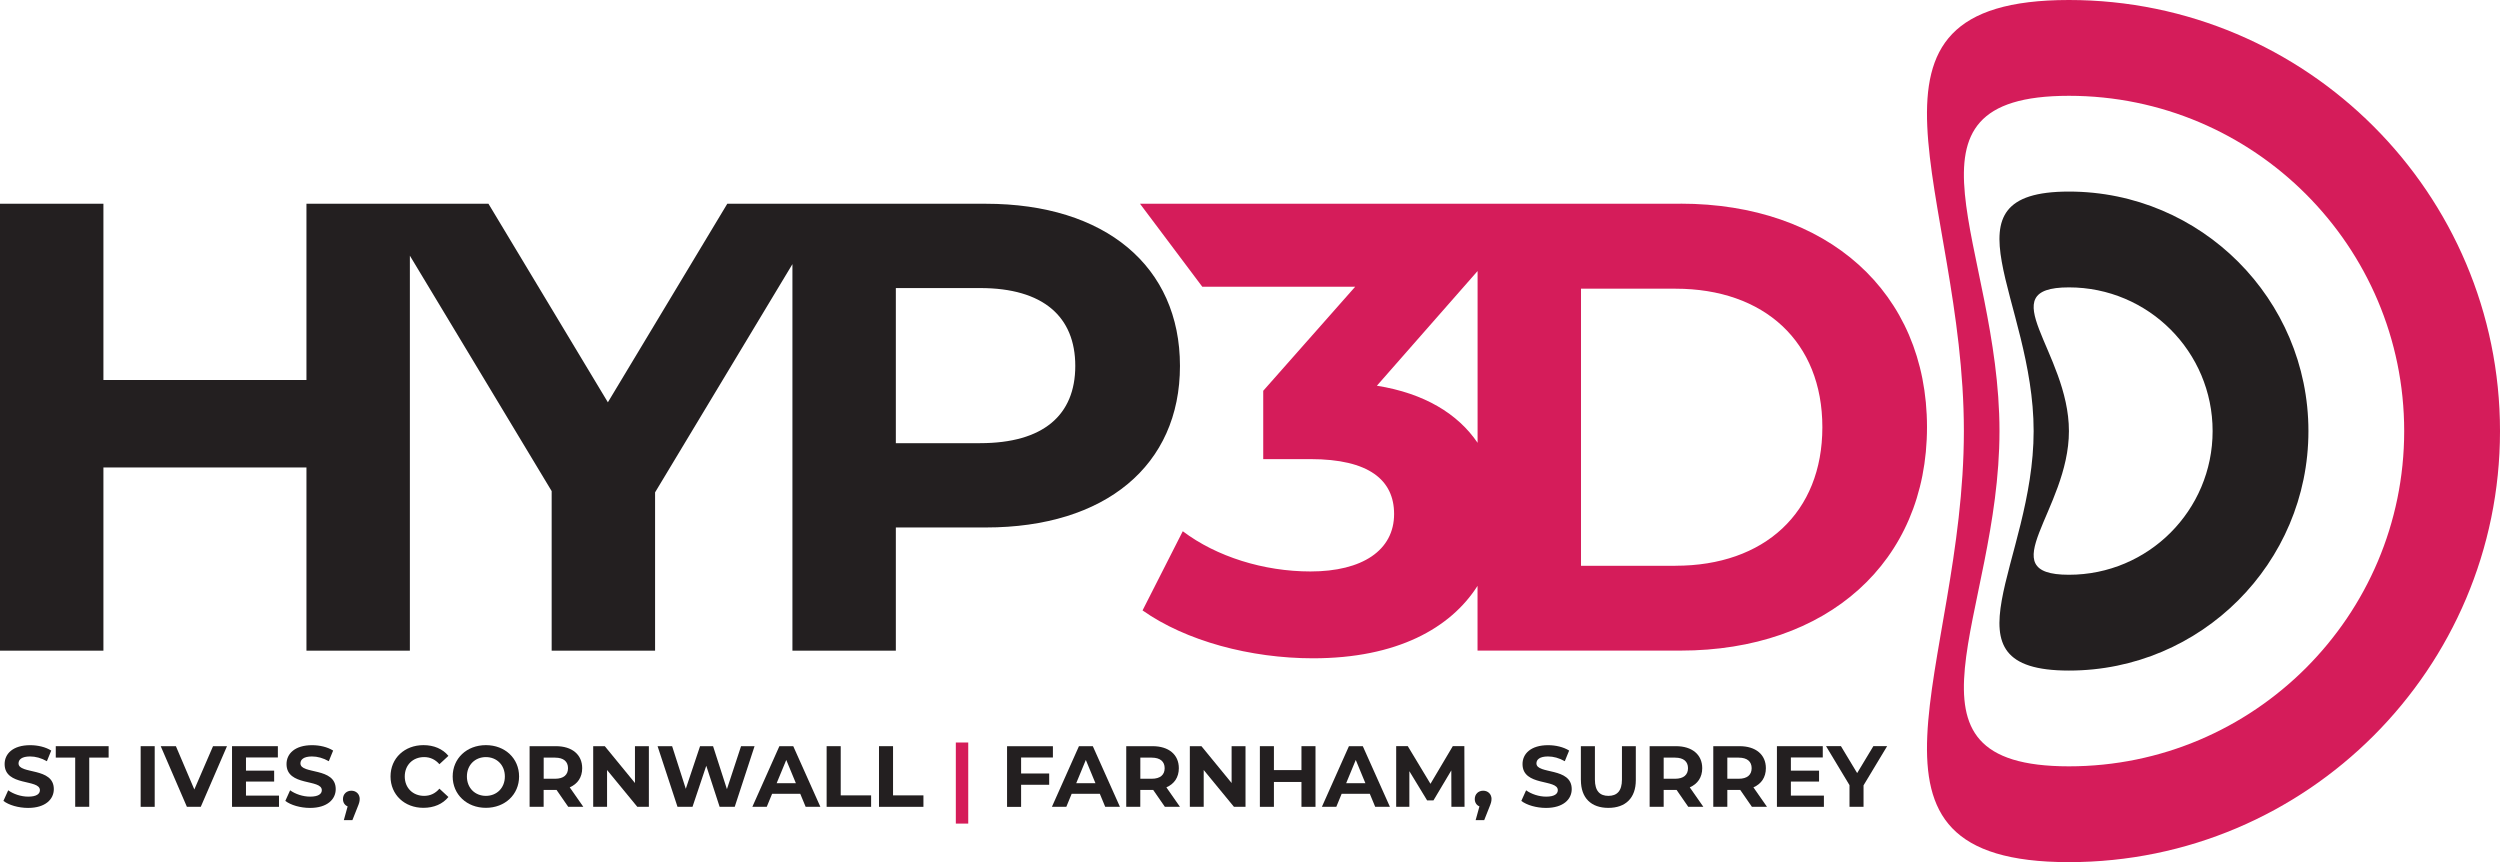
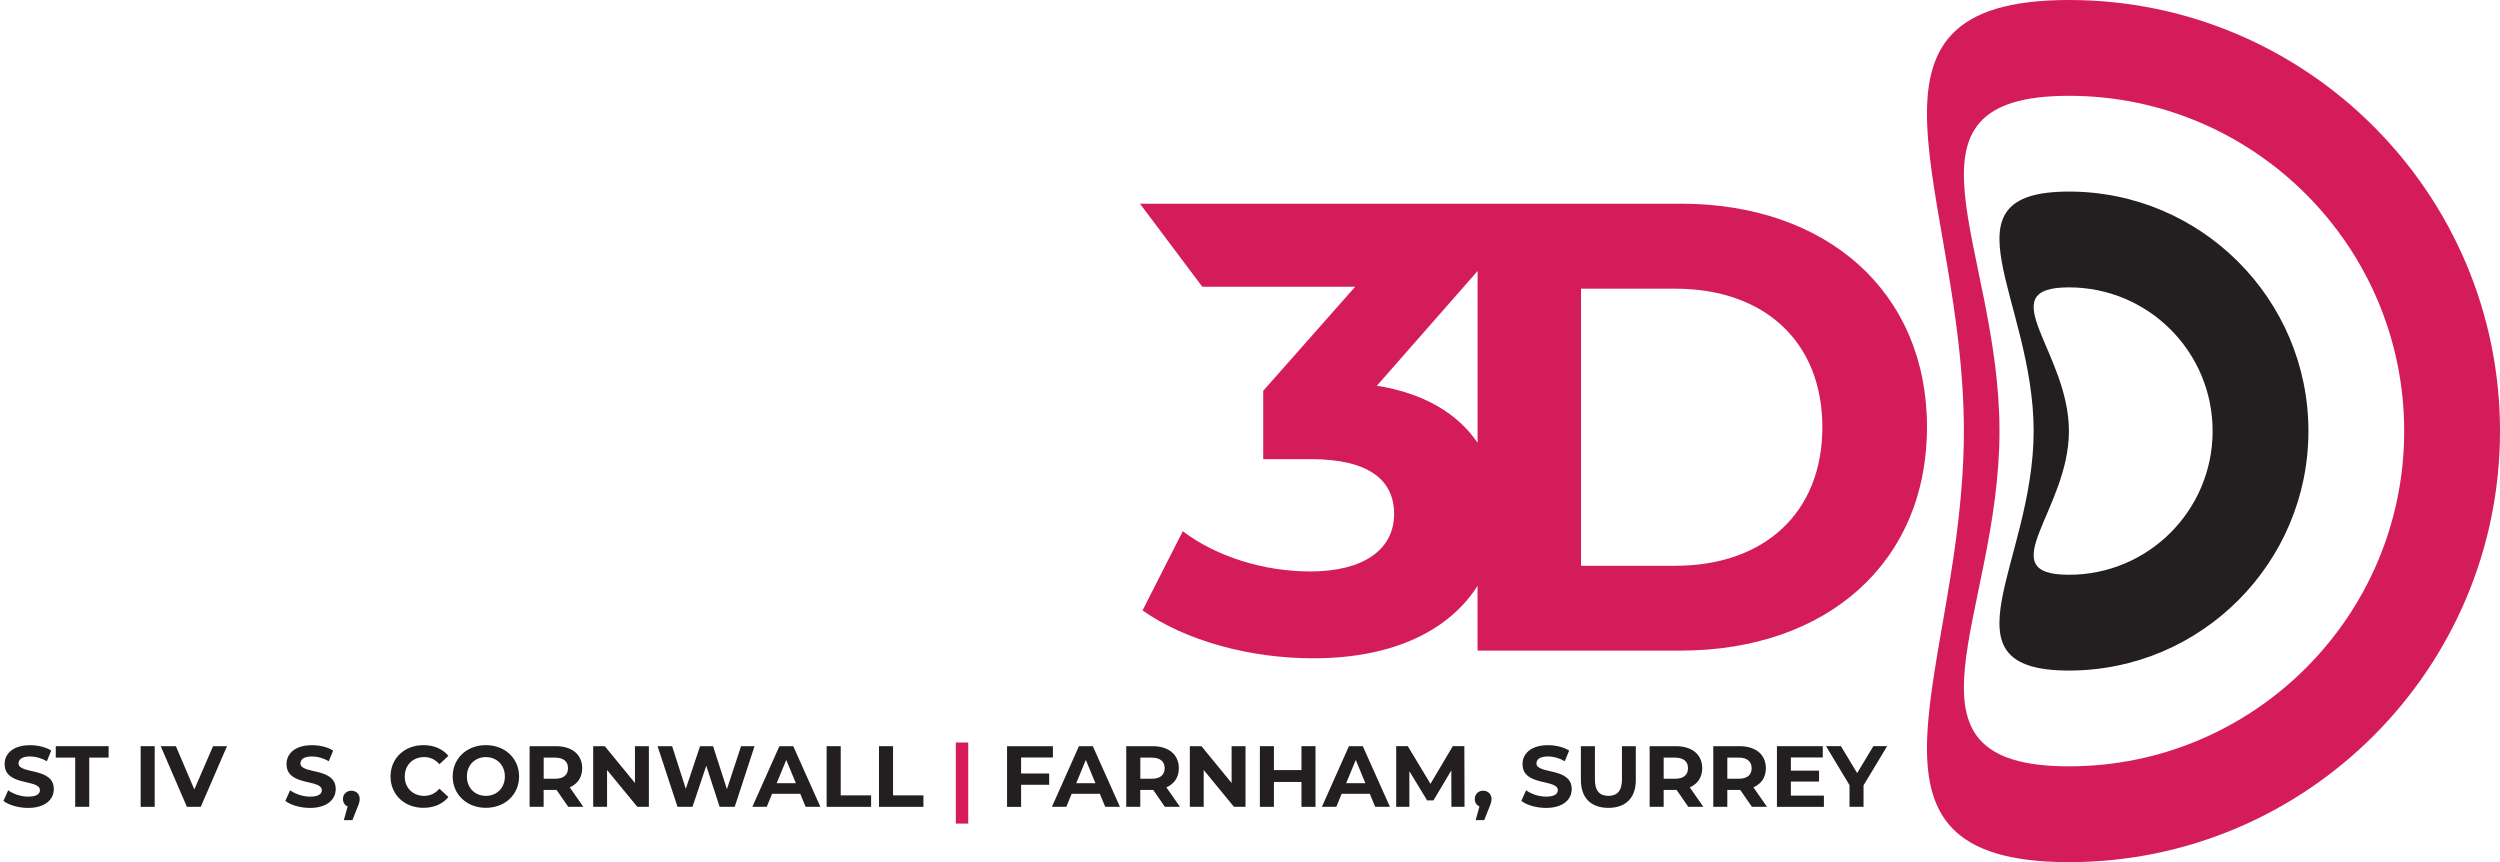
<svg xmlns="http://www.w3.org/2000/svg" id="Layer_1" data-name="Layer 1" viewBox="0 0 551.88 190.32">
  <defs>
    <style>
      .cls-1 {
        fill: #231f20;
      }

      .cls-1, .cls-2, .cls-3 {
        stroke-width: 0px;
      }

      .cls-2 {
        fill: #d51c59;
      }

      .cls-3 {
        fill: #d51c5a;
      }
    </style>
  </defs>
  <g>
    <g>
-       <path class="cls-1" d="M217.64,44.98h-57.09l-26.36,43.83-26.36-43.83h-40.18v38.9H22.83v-38.9H0v98.66h22.83v-40.45h44.82v40.45h22.83V56.44l31.3,51.97v35.23h22.83v-34.95l30.32-50.38v85.33h22.83v-27.2h19.87c26.36,0,42.85-13.67,42.85-35.66s-16.49-35.8-42.85-35.8h0ZM216.37,97.84h-18.61v-34.25h18.61c13.95,0,21,6.34,21,17.19s-7.05,17.05-21,17.05h0Z" />
      <path class="cls-3" d="M371,44.98h-119.34l13.75,18.32h33.75l-20.3,22.97v15.08h10.43c12.96,0,18.46,4.65,18.46,12.12,0,8.03-7.04,12.68-18.46,12.68-10.29,0-20.72-3.24-28.19-8.88l-8.88,17.48c9.58,6.76,23.82,10.57,37.63,10.57,18.54,0,30.39-6.67,36.32-15.99v14.29h44.82c32.28,0,54.4-19.45,54.4-49.33s-22.13-49.33-54.4-49.33h0ZM303.95,85.15l22.23-25.32v37.92c-4.34-6.4-11.75-10.93-22.23-12.6h0ZM369.87,124.9h-20.86v-61.17h20.86c19.59,0,32.42,11.7,32.42,30.58s-12.83,30.58-32.42,30.58Z" />
    </g>
    <g>
      <path class="cls-3" d="M433.53,95.16c0,52.47-29.28,95.16,23.19,95.16s95.16-42.69,95.16-95.16S509.19,0,456.72,0s-23.19,42.69-23.19,95.16ZM530.73,95.16c0,40.81-33.2,74.01-74.01,74.01s-15.33-33.2-15.33-74.01-25.48-74.01,15.33-74.01,74.01,33.2,74.01,74.01h0Z" />
      <path class="cls-1" d="M448.93,95.16c0,29.15-21.37,52.87,7.79,52.87s52.87-23.72,52.87-52.87-23.72-52.87-52.87-52.87-7.79,23.72-7.79,52.87h0ZM488.44,95.16c0,17.52-14.2,31.72-31.72,31.72s0-14.2,0-31.72-17.52-31.72,0-31.72,31.72,14.2,31.72,31.72Z" />
    </g>
  </g>
  <g>
    <path class="cls-1" d="M.76,176.79l1.05-2.33c1.13.82,2.81,1.4,4.42,1.4,1.84,0,2.58-.61,2.58-1.43,0-2.51-7.79-.78-7.79-5.76,0-2.28,1.84-4.17,5.64-4.17,1.68,0,3.4.4,4.65,1.19l-.96,2.35c-1.24-.71-2.52-1.05-3.71-1.05-1.84,0-2.55.69-2.55,1.53,0,2.47,7.79.77,7.79,5.68,0,2.24-1.86,4.15-5.68,4.15-2.12,0-4.27-.63-5.45-1.55Z" />
    <path class="cls-1" d="M16.59,167.24h-4.28v-2.52h11.67v2.52h-4.28v10.86h-3.1v-10.86Z" />
    <path class="cls-1" d="M31.05,164.72h3.1v13.39h-3.1v-13.39Z" />
    <path class="cls-1" d="M50.11,164.72l-5.79,13.39h-3.06l-5.78-13.39h3.35l4.07,9.56,4.13-9.56h3.08Z" />
-     <path class="cls-1" d="M61.59,175.62v2.49h-10.37v-13.39h10.12v2.49h-7.04v2.91h6.22v2.41h-6.22v3.1h7.29Z" />
    <path class="cls-1" d="M62.99,176.79l1.05-2.33c1.13.82,2.81,1.4,4.42,1.4,1.84,0,2.58-.61,2.58-1.43,0-2.51-7.79-.78-7.79-5.76,0-2.28,1.84-4.17,5.64-4.17,1.68,0,3.4.4,4.65,1.19l-.96,2.35c-1.24-.71-2.52-1.05-3.71-1.05-1.84,0-2.55.69-2.55,1.53,0,2.47,7.79.77,7.79,5.68,0,2.24-1.86,4.15-5.68,4.15-2.12,0-4.27-.63-5.45-1.55Z" />
    <path class="cls-1" d="M79.4,176.39c0,.5-.08.86-.52,1.91l-1.09,2.75h-1.89l.84-3.04c-.63-.25-1.03-.84-1.03-1.62,0-1.11.81-1.84,1.86-1.84s1.84.75,1.84,1.84Z" />
    <path class="cls-1" d="M86.21,171.41c0-4.04,3.1-6.92,7.27-6.92,2.32,0,4.25.84,5.51,2.37l-1.99,1.84c-.9-1.03-2.03-1.57-3.37-1.57-2.5,0-4.28,1.76-4.28,4.28s1.78,4.28,4.28,4.28c1.34,0,2.47-.53,3.37-1.59l1.99,1.84c-1.26,1.55-3.19,2.39-5.53,2.39-4.15,0-7.25-2.89-7.25-6.92Z" />
    <path class="cls-1" d="M99.93,171.41c0-3.98,3.1-6.92,7.33-6.92s7.33,2.93,7.33,6.92-3.12,6.92-7.33,6.92-7.33-2.95-7.33-6.92ZM111.45,171.41c0-2.54-1.8-4.28-4.19-4.28s-4.19,1.74-4.19,4.28,1.8,4.28,4.19,4.28,4.19-1.74,4.19-4.28Z" />
    <path class="cls-1" d="M125.44,178.11l-2.58-3.73h-2.85v3.73h-3.1v-13.39h5.8c3.58,0,5.81,1.86,5.81,4.86,0,2.01-1.01,3.48-2.75,4.23l3,4.3h-3.33ZM122.54,167.24h-2.52v4.67h2.52c1.9,0,2.85-.88,2.85-2.33s-.96-2.33-2.85-2.33Z" />
    <path class="cls-1" d="M143.24,164.72v13.39h-2.55l-6.68-8.13v8.13h-3.06v-13.39h2.56l6.66,8.13v-8.13h3.06Z" />
    <path class="cls-1" d="M166.57,164.72l-4.38,13.39h-3.33l-2.95-9.07-3.04,9.07h-3.31l-4.4-13.39h3.21l3.02,9.41,3.15-9.41h2.87l3.06,9.49,3.12-9.49h2.97Z" />
    <path class="cls-1" d="M176.66,175.24h-6.22l-1.18,2.87h-3.18l5.97-13.39h3.06l5.99,13.39h-3.25l-1.19-2.87ZM175.69,172.89l-2.12-5.13-2.12,5.13h4.25Z" />
    <path class="cls-1" d="M182.49,164.72h3.1v10.86h6.71v2.53h-9.82v-13.39Z" />
    <path class="cls-1" d="M194.04,164.72h3.1v10.86h6.71v2.53h-9.81v-13.39Z" />
    <path class="cls-2" d="M211,163.91h2.74v17.9h-2.74v-17.9Z" />
    <path class="cls-1" d="M225.41,167.21v3.54h6.2v2.49h-6.2v4.88h-3.1v-13.39h10.12v2.49h-7.02Z" />
    <path class="cls-1" d="M242.79,175.24h-6.22l-1.18,2.87h-3.18l5.97-13.39h3.06l5.99,13.39h-3.25l-1.19-2.87ZM241.82,172.89l-2.12-5.13-2.12,5.13h4.25Z" />
    <path class="cls-1" d="M257.15,178.11l-2.58-3.73h-2.85v3.73h-3.1v-13.39h5.8c3.58,0,5.81,1.86,5.81,4.86,0,2.01-1.01,3.48-2.75,4.23l3,4.3h-3.33ZM254.25,167.24h-2.52v4.67h2.52c1.9,0,2.85-.88,2.85-2.33s-.96-2.33-2.85-2.33Z" />
    <path class="cls-1" d="M274.95,164.72v13.39h-2.55l-6.68-8.13v8.13h-3.06v-13.39h2.56l6.66,8.13v-8.13h3.06Z" />
    <path class="cls-1" d="M290.4,164.72v13.39h-3.1v-5.49h-6.08v5.49h-3.1v-13.39h3.1v5.28h6.08v-5.28h3.1Z" />
    <path class="cls-1" d="M302.39,175.24h-6.22l-1.18,2.87h-3.18l5.97-13.39h3.06l5.99,13.39h-3.25l-1.19-2.87ZM301.41,172.89l-2.12-5.13-2.12,5.13h4.25Z" />
    <path class="cls-1" d="M320.4,178.11l-.02-8.04-3.94,6.62h-1.4l-3.92-6.45v7.86h-2.91v-13.39h2.56l5.01,8.32,4.93-8.32h2.55l.04,13.39h-2.91Z" />
    <path class="cls-1" d="M329.25,176.39c0,.5-.08.86-.52,1.91l-1.09,2.75h-1.89l.84-3.04c-.63-.25-1.03-.84-1.03-1.62,0-1.11.81-1.84,1.86-1.84s1.84.75,1.84,1.84Z" />
    <path class="cls-1" d="M335.84,176.79l1.05-2.33c1.13.82,2.81,1.4,4.42,1.4,1.84,0,2.58-.61,2.58-1.43,0-2.51-7.79-.78-7.79-5.76,0-2.28,1.84-4.17,5.64-4.17,1.68,0,3.4.4,4.65,1.19l-.96,2.35c-1.24-.71-2.52-1.05-3.71-1.05-1.84,0-2.55.69-2.55,1.53,0,2.47,7.79.77,7.79,5.68,0,2.24-1.86,4.15-5.68,4.15-2.12,0-4.27-.63-5.45-1.55Z" />
    <path class="cls-1" d="M348.98,172.22v-7.5h3.1v7.38c0,2.54,1.11,3.59,2.98,3.59s2.99-1.05,2.99-3.59v-7.38h3.06v7.5c0,3.94-2.26,6.12-6.06,6.12s-6.06-2.18-6.06-6.12Z" />
    <path class="cls-1" d="M372.69,178.11l-2.58-3.73h-2.85v3.73h-3.1v-13.39h5.8c3.58,0,5.81,1.86,5.81,4.86,0,2.01-1.01,3.48-2.75,4.23l3,4.3h-3.33ZM369.78,167.24h-2.52v4.67h2.52c1.9,0,2.85-.88,2.85-2.33s-.96-2.33-2.85-2.33Z" />
    <path class="cls-1" d="M386.74,178.11l-2.58-3.73h-2.85v3.73h-3.1v-13.39h5.8c3.58,0,5.81,1.86,5.81,4.86,0,2.01-1.01,3.48-2.75,4.23l3,4.3h-3.33ZM383.83,167.24h-2.52v4.67h2.52c1.9,0,2.85-.88,2.85-2.33s-.96-2.33-2.85-2.33Z" />
    <path class="cls-1" d="M402.63,175.62v2.49h-10.37v-13.39h10.12v2.49h-7.04v2.91h6.22v2.41h-6.22v3.1h7.29Z" />
    <path class="cls-1" d="M411.38,173.36v4.74h-3.1v-4.78l-5.18-8.61h3.29l3.58,5.95,3.58-5.95h3.04l-5.2,8.64Z" />
  </g>
</svg>